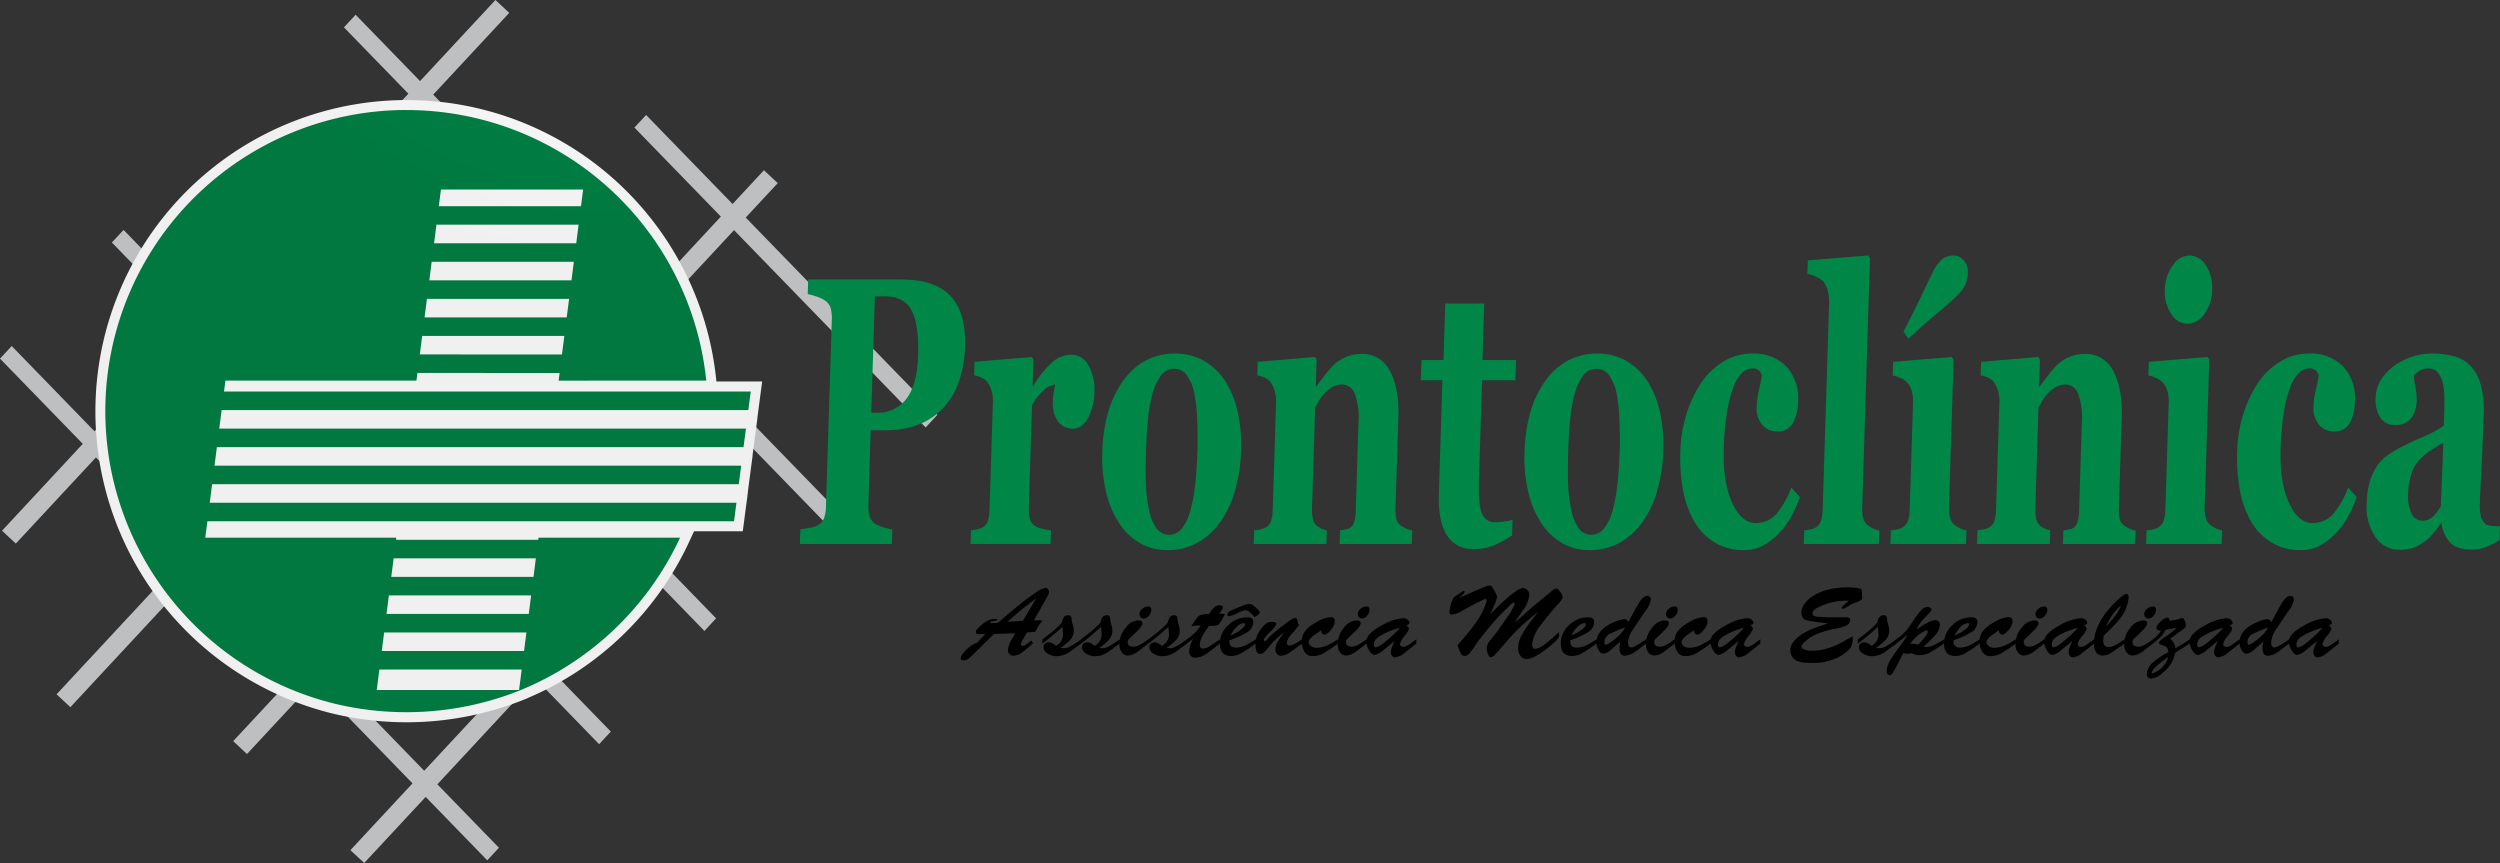
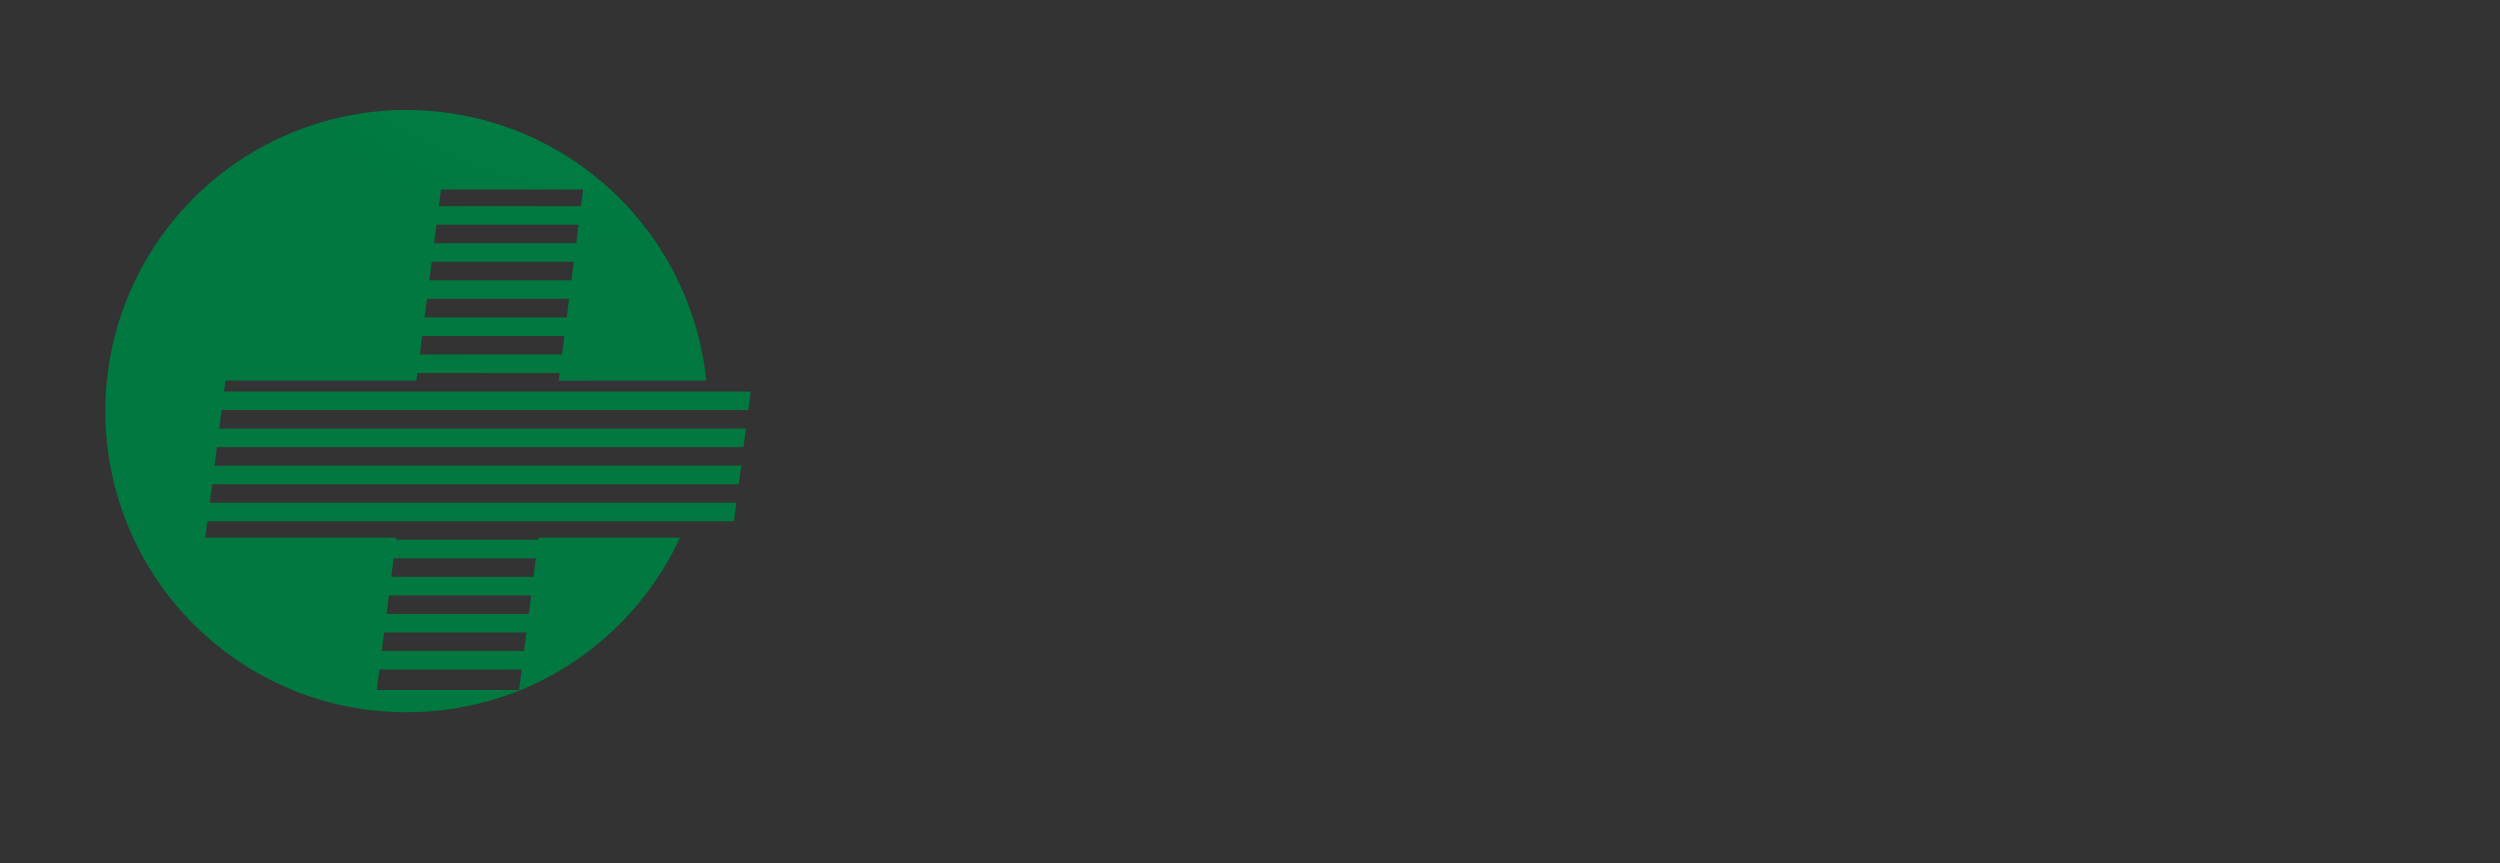
<svg xmlns="http://www.w3.org/2000/svg" width="583.351" height="201.368" viewBox="0 0 583.351 201.368">
  <rect x="0" y="0" width="583.351" height="201.368" fill="#333333" stroke="none" />
  <defs>
    <radialGradient id="a" cx="0.847" cy="0.144" r="0.743" gradientTransform="matrix(0.933, 0, 0, -1, -0.01, -0.329)" gradientUnits="objectBoundingBox">
      <stop offset="0" stop-color="#fefefe" />
      <stop offset="1" stop-color="#f0f0f0" />
    </radialGradient>
    <radialGradient id="b" cx="0.844" cy="0.137" r="0.736" gradientTransform="matrix(0.933, 0, 0, -1, -0.011, -0.373)" gradientUnits="objectBoundingBox">
      <stop offset="0" stop-color="#008c4b" />
      <stop offset="1" stop-color="#007840" />
    </radialGradient>
    <linearGradient id="c" x1="-0.473" y1="-0.882" x2="-0.47" y2="-0.882" gradientUnits="objectBoundingBox">
      <stop offset="0" stop-color="#006e3b" />
      <stop offset="1" stop-color="#008748" />
    </linearGradient>
  </defs>
-   <path d="M85.988,202.368l14.336-15.419,14.37,14.8,2.731-2.938-14.37-14.8,22.906-24.639L140.8,174.649l2.731-2.938-14.836-15.276,21.834-23.484,14.836,15.276,2.731-2.938-14.835-15.276,11.557-12.432-3.221-3-11.405,12.268L127.2,103.186l23.035-24.778,44.711,46.037,2.731-2.938L152.968,75.47,172.276,54.7l44.712,46.037,2.731-2.938L175.008,51.763l7.471-8.036-3.222-3L171.939,48.6l-20.173-20.77-2.731,2.938,20.173,20.77L149.9,72.31l-23.18-23.867,5.835-6.276-3.222-3-5.682,6.112-21.564-22.2L119.827,4l-3.222-3L99.016,19.92,83.985,4.443,81.254,7.381,96.285,22.857,73.249,47.634l-7.092-7.3L63.426,43.27l7.092,7.3L48.684,74.057l-18.85-19.41L27.1,57.585l18.85,19.41L23.047,101.632,3.731,81.744,1,84.681l19.316,19.888L1.473,124.837l3.222,3,18.69-20.1,21.564,22.2L14.2,163.008l3.222,3,30.6-32.911L71.2,156.96,55.412,173.94l3.222,3,15.633-16.815,22.987,23.668L82.766,199.373l3.222,3ZM51.753,77.217l21.565,22.2L95.152,75.935l-21.565-22.2L51.753,77.217Zm24.634,25.364,23.18,23.867L121.4,102.963,98.221,79.1Zm26.248,27.027,22.988,23.668,21.834-23.484L124.47,106.123Zm20.256,26.605L99.9,132.545,77,157.184l22.987,23.668ZM96.835,129.385,73.656,105.518,50.749,130.157l23.18,23.866ZM70.587,102.358l-21.565-22.2L26.116,104.792,47.68,127Zm76.58-27.11-23.035,24.778-23.18-23.867,23.035-24.778,23.18,23.867ZM120.918,48.221,97.883,73l-21.564-22.2L99.354,26.017l21.564,22.2Z" transform="translate(-1 -1)" fill="#bebfc1" fill-rule="evenodd" />
-   <path d="M167.025,88.822H177.7l-1.133,8.65h.021l-1.138,8.651h.024l-1.137,8.65h.024l-1.182,9H161.808l-1.146,2.476a72.9,72.9,0,0,1-37.621,36.416l0,.019-1.2.484a73.871,73.871,0,0,1-43.722,3.289A72.617,72.617,0,1,1,166.98,88.371l.045.45Z" transform="translate(0.14 0.196)" fill-rule="evenodd" fill="url(#a)" />
  <path d="M94.611,25.363a70.294,70.294,0,0,1,69.925,63.124l-34.445.017.23-1.792H97.141l-.228,1.775H52.34l-.327,2.551H174.92l-.567,4.325H51.457L50.9,99.688h122.9l-.568,4.326H50.349l-.555,4.325h122.9l-.568,4.326H49.239l-.555,4.326h122.9l-.568,4.326H48.129l-.49,3.822,44.571,0-.064.5h33.189l.064-.5,33.024,0a70.541,70.541,0,0,1-37.579,35.729v0a71.561,71.561,0,0,1-42.31,3.183,70.28,70.28,0,0,1,16.078-138.7Zm26.25,135.33.609-4.776H88.259l-.613,4.776Zm1.162-9.1.551-4.326h-33.2l-.555,4.326h33.209Zm1.1-8.651.552-4.326H90.48l-.555,4.326Zm1.1-8.65.551-4.326H91.59l-.555,4.326Zm6.645-51.9.555-4.325H98.251L97.7,82.386Zm1.11-8.65.555-4.326H99.361l-.555,4.326h33.179Zm1.11-8.651.554-4.325H100.471l-.554,4.325Zm1.11-8.65.554-4.326H101.582l-.555,4.326Zm1.11-8.65.5-3.889-33.177,0-.5,3.892h33.178Z" transform="translate(0.26 0.316)" fill-rule="evenodd" fill="url(#b)" />
-   <path d="M234.272,132.028a1.759,1.759,0,0,1-.081.59,9.223,9.223,0,0,1-.5.96l-2.944,5.2,1.3-.042h.07a2.778,2.778,0,0,1,.648.112,11.085,11.085,0,0,0-.856,1.111c-.2.313-.493.814-.88,1.508l-1.852.093q-.688,1.111-1.083,1.829a2.839,2.839,0,0,0-.394.926.355.355,0,0,0,.151.266.481.481,0,0,0,.313.129,1.445,1.445,0,0,0,.66-.268,16.11,16.11,0,0,0,1.33-.983l.416.6a29.051,29.051,0,0,1-2.534,2.165,3.589,3.589,0,0,1-2.142.776,1.139,1.139,0,0,1-.833-.348,1.163,1.163,0,0,1-.347-.857,4.378,4.378,0,0,1,.648-2.175q.647-1.135,1.087-1.852l-5,.162-4.931,4.861a8.344,8.344,0,0,1-1.227,1.041,1.7,1.7,0,0,1-.9.255q-.718,0-.718-.487a2.327,2.327,0,0,1,.67-1.269,8.631,8.631,0,0,1,1.3-1.3,7.659,7.659,0,0,1,.973-.671q.346-.185,1.018-.463l1.775-1.975-1.247.046a2.1,2.1,0,0,1-.683-.093.388.388,0,0,1-.266-.413.915.915,0,0,1,.22-.544,9.493,9.493,0,0,1,1.017-1.007A7.72,7.72,0,0,1,220,138.811a3.987,3.987,0,0,1,1.863-.393q.37,0,.37.161c0,.154-.277.262-.833.324s-.834.155-.834.278c0,.155.116.232.347.232l1.436-.07q2.454-2.106,3.542-3.021t2.535-2.049q1.447-1.134,2.951-2.117a5.038,5.038,0,0,1,2.084-.984.743.743,0,0,1,.567.267.854.854,0,0,1,.243.59Zm-2.94,1.574q-2.014,1.483-3.392,2.6c-.918.749-2.033,1.713-3.345,2.9l3.589-.255Zm10.439,9.561-.046.695.024.324-2.594,1.9a5.6,5.6,0,0,1-3.032,1.041,3.869,3.869,0,0,1-2.175-.625,1.779,1.779,0,0,1-.949-1.482,1.06,1.06,0,0,1,.347-.81,1.24,1.24,0,0,1,.88-.325,1.712,1.712,0,0,1,.8.2,5.311,5.311,0,0,1,.892.613,2.942,2.942,0,0,0,1.643-2.616,7.2,7.2,0,0,0-.046-.833q-.046-.394-.116-.95-1.341,1.227-2.373,2.084t-2.3,1.806v-.474a3.823,3.823,0,0,1,.046-.544q1.575-1.181,2.512-1.968a26.008,26.008,0,0,0,2-1.9,3.3,3.3,0,0,1,.555-1.365,1.188,1.188,0,0,1,.949-.371.73.73,0,0,1,.567.174,1.224,1.224,0,0,1,.2.659,5.006,5.006,0,0,0,.254,1.3,5.045,5.045,0,0,1,.255,1.32,3.238,3.238,0,0,1-1.007,2.489,21.216,21.216,0,0,1-2.072,1.7l.625.046a3.309,3.309,0,0,0,1.47-.312,27.431,27.431,0,0,0,2.7-1.771Zm9,0-.046.695.024.324-2.593,1.9a5.6,5.6,0,0,1-3.032,1.041,3.87,3.87,0,0,1-2.177-.625,1.779,1.779,0,0,1-.949-1.482,1.06,1.06,0,0,1,.347-.81,1.24,1.24,0,0,1,.88-.325,1.712,1.712,0,0,1,.8.2,5.309,5.309,0,0,1,.892.613,2.94,2.94,0,0,0,1.643-2.616,6.977,6.977,0,0,0-.046-.833q-.046-.394-.116-.95-1.341,1.227-2.373,2.084t-2.3,1.806v-.474a3.988,3.988,0,0,1,.046-.544q1.575-1.181,2.512-1.968a26.014,26.014,0,0,0,2-1.9,3.3,3.3,0,0,1,.555-1.365,1.191,1.191,0,0,1,.949-.371.73.73,0,0,1,.567.174,1.214,1.214,0,0,1,.2.659,5.017,5.017,0,0,0,.255,1.3,5.034,5.034,0,0,1,.254,1.32,3.238,3.238,0,0,1-1.007,2.489,20.972,20.972,0,0,1-2.072,1.7l.625.046a3.308,3.308,0,0,0,1.47-.312,27.424,27.424,0,0,0,2.7-1.771Zm7.384-6.875a2.134,2.134,0,0,1-.555,1.365,1.584,1.584,0,0,1-1.227.671.923.923,0,0,1-.695-.289,1.045,1.045,0,0,1-.278-.753,1.566,1.566,0,0,1,.661-1.215,2.089,2.089,0,0,1,1.331-.544.675.675,0,0,1,.763.764Zm-.695,6.875-.023,1.018q-1.111.857-2.2,1.69a4.823,4.823,0,0,1-2.453,1.088,1.8,1.8,0,0,1-1.505-.718,3.316,3.316,0,0,1-.555-2.06,5.894,5.894,0,0,1,1.389-3.623,3.916,3.916,0,0,1,3.079-1.794,1.389,1.389,0,0,1,.579.138.514.514,0,0,1,.3.51q0,.694-1.285,1.932t-1.979,1.887a1.435,1.435,0,0,0-.162.579q0,1.089,1.343,1.089a3.093,3.093,0,0,0,1.354-.359,15.983,15.983,0,0,0,2.118-1.377Zm9.029,0-.047.695.024.324q-1.3.949-2.593,1.9a5.594,5.594,0,0,1-3.032,1.041,3.873,3.873,0,0,1-2.177-.625,1.779,1.779,0,0,1-.949-1.482,1.063,1.063,0,0,1,.347-.81,1.24,1.24,0,0,1,.88-.325,1.712,1.712,0,0,1,.8.2,5.311,5.311,0,0,1,.892.613,2.94,2.94,0,0,0,1.643-2.616,7.455,7.455,0,0,0-.045-.833c-.032-.262-.07-.579-.117-.95q-1.341,1.227-2.373,2.084t-2.3,1.806v-.474a3.984,3.984,0,0,1,.046-.544q1.575-1.181,2.512-1.968a26.014,26.014,0,0,0,2-1.9,3.3,3.3,0,0,1,.555-1.365,1.189,1.189,0,0,1,.949-.371.73.73,0,0,1,.567.174,1.224,1.224,0,0,1,.2.659,5.017,5.017,0,0,0,.255,1.3,5.033,5.033,0,0,1,.254,1.32,3.238,3.238,0,0,1-1.007,2.489,20.961,20.961,0,0,1-2.072,1.7l.625.046a3.305,3.305,0,0,0,1.47-.312A27.521,27.521,0,0,0,266.494,143.163Zm8.889-5.88-.486.864a8.7,8.7,0,0,1-.95,1.494q-.37.422-2.315.421a15.271,15.271,0,0,0-1.586,2.454,4.395,4.395,0,0,0-.567,1.806q0,1.018.718,1.018a2.838,2.838,0,0,0,1.436-.474q.787-.474,2.593-1.7c-.016.17-.027.315-.035.44s-.012.223-.012.3v.254q-.972.764-2.662,2.037a5.314,5.314,0,0,1-3.1,1.272,1.31,1.31,0,0,1-1.03-.428,1.626,1.626,0,0,1-.382-1.123,6.785,6.785,0,0,1,.972-2.94c-.247.216-.432.371-.556.463s-.448.332-.973.718v-.474a3.109,3.109,0,0,1,.047-.521,23.446,23.446,0,0,0,1.932-1.586,13.008,13.008,0,0,0,1.262-1.608l-.671-.023a5,5,0,0,0-.845.07l-.682.115a22,22,0,0,1,1.539-2.233q.522-.613,2.6-.613a8.3,8.3,0,0,1,1.331-1.678,1.822,1.822,0,0,1,1.169-.358q.764,0,.764.463a1.369,1.369,0,0,1-.313.647q-.313.441-.59.811a6.306,6.306,0,0,1,.822.039c.193.027.382.05.567.077Zm7.153,5.88-.045.995a28.272,28.272,0,0,1-3.541,2.373,4.747,4.747,0,0,1-2.13.544q-2.639,0-2.639-2.916a5.69,5.69,0,0,1,1.945-4.294,6.271,6.271,0,0,1,4.4-1.817q1.436,0,1.434,1.065a2.9,2.9,0,0,1-1.647,2.535,20.173,20.173,0,0,1-3.908,1.748v.51a1.079,1.079,0,0,0,.394.879,1.625,1.625,0,0,0,1.065.324,5.185,5.185,0,0,0,2.222-.509,18.4,18.4,0,0,0,2.454-1.434Zm-2.5-3.5a.246.246,0,0,0-.278-.278,2.639,2.639,0,0,0-1.655.867,5.8,5.8,0,0,0-1.424,2.026,10.328,10.328,0,0,0,2.35-1.33Q280.035,140.176,280.036,139.668Zm3.147-3.283a.923.923,0,0,1,.278.531q0,.278-.382.545t-.822.567a5.391,5.391,0,0,0-1.007-1.065,1.962,1.962,0,0,0-1.17-.583,6.908,6.908,0,0,0-1.874.705,6.633,6.633,0,0,1-1.921.706c-.232,0-.347-.108-.347-.324a1.233,1.233,0,0,1,.126-.474q.126-.289,1.749-.984T280,135.13a3.252,3.252,0,0,1,.984-.186,1.486,1.486,0,0,1,.787.174A14.216,14.216,0,0,1,283.183,136.384Zm10.163,6.778-.046.69.023.32q-2.106,1.591-3.056,2.21a3.486,3.486,0,0,1-1.921.622,1.1,1.1,0,0,1-.869-.429,1.53,1.53,0,0,1-.358-1.022,3.925,3.925,0,0,1,.753-2.133c.5-.76.914-1.381,1.238-1.856q-1.064.833-1.91,1.633a16.7,16.7,0,0,0-1.6,1.747,9.464,9.464,0,0,1-1.168,1.3,1.243,1.243,0,0,1-.764.348.942.942,0,0,1-.914-.521,4.583,4.583,0,0,1-.267-1.887v-.324a5.48,5.48,0,0,1,1.227-3.022q1.227-1.723,2.315-1.724a3.7,3.7,0,0,1,1.018.093.364.364,0,0,1,.278.371q0,.485-1.447,1.887t-1.446,1.863c0,.184.077.277.231.277a.371.371,0,0,0,.255-.081q.093-.081.612-.718a25.877,25.877,0,0,1,3.057-2.627q2.536-1.992,3.228-1.991.278,0,.394.44t.242.857a3.05,3.05,0,0,1,.128.486q-.949,1.134-1.875,2.245a3.214,3.214,0,0,0-.925,1.806q0,.6.671.6a2.651,2.651,0,0,0,1.134-.336,13.42,13.42,0,0,0,1.759-1.121Zm8.333,0-.023,1.018a33.829,33.829,0,0,1-3.206,2.2,5.228,5.228,0,0,1-2.673.718,2.06,2.06,0,0,1-1.84-.983,4.058,4.058,0,0,1-.637-2.257,7.532,7.532,0,0,1,.058-.984,5.093,5.093,0,0,1,.452-1.285,7.032,7.032,0,0,1,2.592-2.222A7.418,7.418,0,0,1,300.036,138q.949,0,.949,1.041a3.428,3.428,0,0,1-.879,1.887q-.881,1.146-1.505,1.146-.694,0-.833-.995l-1.713,1.2q-1.157.9-1.158,1.6a1.109,1.109,0,0,0,.522.88,1.922,1.922,0,0,0,1.192.393,6.233,6.233,0,0,0,2.5-.52,15.107,15.107,0,0,0,2.57-1.47Zm7.408-6.875a2.134,2.134,0,0,1-.555,1.365,1.584,1.584,0,0,1-1.227.671.924.924,0,0,1-.695-.289,1.045,1.045,0,0,1-.278-.753,1.566,1.566,0,0,1,.661-1.215,2.087,2.087,0,0,1,1.331-.544.675.675,0,0,1,.763.764Zm-.695,6.875-.023,1.018q-1.112.857-2.2,1.69a4.828,4.828,0,0,1-2.455,1.088,1.8,1.8,0,0,1-1.5-.718,3.309,3.309,0,0,1-.555-2.06,5.888,5.888,0,0,1,1.389-3.623,3.916,3.916,0,0,1,3.079-1.794,1.393,1.393,0,0,1,.579.138.514.514,0,0,1,.3.51q0,.694-1.285,1.932t-1.979,1.887a1.435,1.435,0,0,0-.162.579q0,1.089,1.343,1.089a3.093,3.093,0,0,0,1.354-.359,15.979,15.979,0,0,0,2.117-1.377Zm11.644,0-.046.7.023.3q-1.2.977-2.662,2.107a4.345,4.345,0,0,1-2.315,1.129.854.854,0,0,1-.683-.362,1.213,1.213,0,0,1-.289-.78,3.32,3.32,0,0,1,.184-1.057c.124-.366.356-.915.7-1.643q-1.135.949-2.582,2.107a4.432,4.432,0,0,1-2.025,1.156q-.694,0-1.262-.925a5,5,0,0,1-.706-1.736v-.474a3.1,3.1,0,0,1,.046-.521q.487-1.622,3.589-3.264a11.52,11.52,0,0,1,4.976-1.643,1.466,1.466,0,0,1,1.343.81l.093.255c0,.17-.109.308-.325.417-.262.092-.424.154-.486.184a.923.923,0,0,1,.648.88,5,5,0,0,1-1.03,1.62,4.067,4.067,0,0,0-1.031,1.852.619.619,0,0,0,.209.486.8.8,0,0,0,.555.184,1.747,1.747,0,0,0,.88-.254q.439-.255,2.2-1.527Zm-3.82-2.686a25.2,25.2,0,0,0-2.547.845,12.463,12.463,0,0,0-2.083,1.053,3.932,3.932,0,0,0-1.2,1.018,2.168,2.168,0,0,0-.255,1.134q0,.509.37.509.789,0,2.778-1.724A28.9,28.9,0,0,0,316.216,140.477Zm37.94-7.153q0,.463-1.192,1.771t-2.674,3.148q-1.481,1.839-2.025,2.7a8.733,8.733,0,0,0-.892,1.875,5.422,5.422,0,0,0-.348,1.643,1.188,1.188,0,0,0,.185.672.563.563,0,0,0,.487.277,4.369,4.369,0,0,0,2.141-.983,29.08,29.08,0,0,0,3.391-2.929q.07.348.081.452c.007.07.012.189.012.358q0,.879-3.032,3.183t-4.513,2.3a1.757,1.757,0,0,1-1.447-.729,2.942,2.942,0,0,1-.567-1.864,6.205,6.205,0,0,1,.741-2.789,18.83,18.83,0,0,1,1.84-2.916q1.1-1.447,2.094-2.72-2.732,2.175-4.143,3.5a48.778,48.778,0,0,0-3.379,3.589q-1.968,2.269-2.559,2.882t-.89.613q-.417,0-.719-.671a3.89,3.89,0,0,1-.3-1.6,2.8,2.8,0,0,1,.763-1.62l1.783-2.245,2.8-4.005,1-1.806a1.768,1.768,0,0,0,.161-.463.266.266,0,0,0-.3-.3.478.478,0,0,0-.2.07,3.562,3.562,0,0,0-.5.417l-2.013,1.967q-.879.833-2.777,3.1t-3.148,3.982q-.718,1.157-1.378,2.026a1.814,1.814,0,0,1-1.4.867.977.977,0,0,1-.81-.544,9.53,9.53,0,0,1-.81-1.978q1.157-1.344,2.4-2.813a32.748,32.748,0,0,0,2.188-2.893,16.345,16.345,0,0,0,1.458-2.628q.511-1.2.625-1.55a1.869,1.869,0,0,0,.116-.486c0-.278-.109-.417-.324-.417l-.325.116-1.945.925q-1.69.95-3.217,1.782a5.53,5.53,0,0,1-2.292.834q-.579,0-.579-.648l.07-.532q.44-2.43,1.157-3.009c.618-.416,1.073-.726,1.366-.925a4.345,4.345,0,0,1,.532-.336c.061-.023.123-.051.185-.081.17,0,.254.078.254.232q0,.115-.3.44l-.9.9,2.384-1.042,3.1-1.334c.216-.093.46-.193.729-.294a1.983,1.983,0,0,1,.683-.154.873.873,0,0,1,.521.128.968.968,0,0,1,.29.358c.076.158.27.494.579,1.012a2.686,2.686,0,0,1,.463,1.149,5.668,5.668,0,0,1-.557,1.7c-.37.853-.709,1.616-1.018,2.3q1.135-1.135,2.258-2.21t2.013-1.817a23.063,23.063,0,0,1,1.853-1.389,3.083,3.083,0,0,1,1.4-.648,1.567,1.567,0,0,1,1.112.463,1.458,1.458,0,0,1,.486,1.089,7.42,7.42,0,0,1-1.55,3.7q-1.553,2.315-1.923,2.87l1.088-.95,3.38-3.009,4.282-3.518a1.881,1.881,0,0,1,1.018-.532q.417,0,.95.833a2.835,2.835,0,0,1,.532,1.158Zm7.917,9.838-.046.995a28.19,28.19,0,0,1-3.541,2.373,4.743,4.743,0,0,1-2.129.544q-2.64,0-2.64-2.916a5.694,5.694,0,0,1,1.945-4.294,6.271,6.271,0,0,1,4.4-1.817q1.436,0,1.435,1.065a2.9,2.9,0,0,1-1.646,2.535,20.2,20.2,0,0,1-3.908,1.748v.51a1.081,1.081,0,0,0,.393.879,1.625,1.625,0,0,0,1.065.324,5.193,5.193,0,0,0,2.223-.509,18.4,18.4,0,0,0,2.454-1.434Zm-2.5-3.5a.246.246,0,0,0-.278-.278,2.641,2.641,0,0,0-1.655.867,5.781,5.781,0,0,0-1.423,2.026,10.3,10.3,0,0,0,2.349-1.33Q359.573,140.176,359.573,139.668Zm15.163-5.718a6.293,6.293,0,0,1-1.332,2.7q-1.33,1.934-2.661,3.959a6.542,6.542,0,0,0-1.33,3.205q0,1.274.763,1.273a2.682,2.682,0,0,0,1.088-.4q.741-.4,2.384-1.516c-.015.17-.026.315-.035.44s-.011.223-.011.3v.254q-1.159.9-2.316,1.782a4.981,4.981,0,0,1-2.639,1.066q-1.227,0-1.227-1.737a6.12,6.12,0,0,1,.209-1.62q-.927.855-2.107,1.874a3.365,3.365,0,0,1-1.852,1.019,1.324,1.324,0,0,1-1.04-.718,3.719,3.719,0,0,1-.6-1.666,4.224,4.224,0,0,1,1.227-3.137,8.489,8.489,0,0,1,2.975-1.887,8.8,8.8,0,0,1,2.257-.671.877.877,0,0,1,.451.1,3.243,3.243,0,0,1,.567.544q1.575-3.009,2.523-4.536t1.9-1.528a.75.75,0,0,1,.579.255.924.924,0,0,1,.232.648Zm-6.043,6.481a27.573,27.573,0,0,0-3.623,1.517,2.142,2.142,0,0,0-1.169,2.025c0,.325.124.486.371.486a4.554,4.554,0,0,0,1.284-.752,14.411,14.411,0,0,0,1.853-1.517,6.805,6.805,0,0,0,1.284-1.759Zm12.315-4.143a2.128,2.128,0,0,1-.555,1.365,1.584,1.584,0,0,1-1.227.671.924.924,0,0,1-.695-.289,1.045,1.045,0,0,1-.278-.753,1.566,1.566,0,0,1,.661-1.215,2.089,2.089,0,0,1,1.33-.544.675.675,0,0,1,.764.764Zm-.694,6.875-.024,1.018q-1.111.857-2.2,1.69a4.828,4.828,0,0,1-2.455,1.088,1.8,1.8,0,0,1-1.5-.718,3.309,3.309,0,0,1-.555-2.06,5.893,5.893,0,0,1,1.389-3.623,3.916,3.916,0,0,1,3.079-1.794,1.393,1.393,0,0,1,.579.138.514.514,0,0,1,.3.51q0,.694-1.285,1.932t-1.979,1.887a1.435,1.435,0,0,0-.162.579q0,1.089,1.343,1.089a3.093,3.093,0,0,0,1.354-.359,16.042,16.042,0,0,0,2.119-1.377Zm8.356,0-.024,1.018a33.949,33.949,0,0,1-3.205,2.2,5.234,5.234,0,0,1-2.674.718,2.061,2.061,0,0,1-1.84-.983,4.067,4.067,0,0,1-.637-2.257,7.543,7.543,0,0,1,.058-.984,5.1,5.1,0,0,1,.452-1.285,7.032,7.032,0,0,1,2.592-2.222A7.418,7.418,0,0,1,387.027,138q.949,0,.949,1.041a3.428,3.428,0,0,1-.879,1.887q-.881,1.146-1.505,1.146-.694,0-.833-.995l-1.713,1.2q-1.157.9-1.157,1.6a1.107,1.107,0,0,0,.521.88,1.922,1.922,0,0,0,1.192.393,6.233,6.233,0,0,0,2.5-.52,15.153,15.153,0,0,0,2.571-1.47Zm11.643,0-.046.7.024.3q-1.2.977-2.662,2.107a4.352,4.352,0,0,1-2.315,1.129.854.854,0,0,1-.684-.362,1.213,1.213,0,0,1-.289-.78,3.294,3.294,0,0,1,.185-1.057,17.79,17.79,0,0,1,.695-1.643q-1.135.949-2.581,2.107a4.434,4.434,0,0,1-2.026,1.156q-.694,0-1.262-.925a5,5,0,0,1-.706-1.736v-.474a3.209,3.209,0,0,1,.046-.521q.487-1.622,3.589-3.264a11.519,11.519,0,0,1,4.977-1.643,1.465,1.465,0,0,1,1.342.81l.093.255c0,.17-.107.308-.325.417-.261.092-.424.154-.486.184a.923.923,0,0,1,.648.88,4.975,4.975,0,0,1-1.03,1.62,4.061,4.061,0,0,0-1.03,1.852.618.618,0,0,0,.208.486.8.8,0,0,0,.555.184,1.744,1.744,0,0,0,.88-.254q.44-.255,2.2-1.527Zm-3.82-2.686a25.186,25.186,0,0,0-2.545.845,12.437,12.437,0,0,0-2.084,1.053,3.932,3.932,0,0,0-1.2,1.018,2.168,2.168,0,0,0-.254,1.134c0,.339.122.509.37.509q.787,0,2.777-1.724a28.91,28.91,0,0,0,2.94-2.835" transform="translate(10.487 6.002)" />
-   <path d="M414.119,133.338a.784.784,0,0,1-.312.7,5.876,5.876,0,0,1-1.17.509,8.013,8.013,0,0,0-1.55.734c-.463.286-.787.482-.972.583a1.057,1.057,0,0,1-.486.15c-.187,0-.278-.077-.278-.235,0-.139.123-.312.371-.513l1.249-1.127a19.9,19.9,0,0,0-2.535.128,16.409,16.409,0,0,0-2.141.467,13.886,13.886,0,0,0-2.489.98q-1.285.637-1.285,1.339,0,.862,1.574.861l2.477.115h3.635q1.11,0,1.11.509a1.422,1.422,0,0,1-.636,1.262,8.311,8.311,0,0,1-2.651.822,24.87,24.87,0,0,0-3.681.995,10.236,10.236,0,0,0-2.442,1.169,14.2,14.2,0,0,0-1.365,1.124q-.591.555-.591.925,0,.463.683.718a5.671,5.671,0,0,0,1.91.254,11.366,11.366,0,0,0,3.205-.463,17.134,17.134,0,0,0,2.8-1.065q1.214-.6,3.322-1.829l.022.67a3.811,3.811,0,0,1-.509,2.061,8.808,8.808,0,0,1-2.824,2.142,13.161,13.161,0,0,1-6.5,1.331q-2.778,0-3.74-.8a2.784,2.784,0,0,1-.959-2.261,3.032,3.032,0,0,1,.81-1.959,8.561,8.561,0,0,1,1.9-1.667,14.164,14.164,0,0,1,2.362-1.23q1.273-.522,3.749-1.286-3.772-.438-5.012-.728c-.825-.193-1.238-.85-1.238-1.959a3.231,3.231,0,0,1,.521-1.6,7.1,7.1,0,0,1,1.794-1.863,10.409,10.409,0,0,1,3.518-1.624,17.182,17.182,0,0,1,4.7-.636,15.158,15.158,0,0,1,2.674.173c.593.116.891.286.891.5l.093,1.628Zm8.009,9.8-.046.695.023.324-2.593,1.9a5.594,5.594,0,0,1-3.031,1.041,3.868,3.868,0,0,1-2.177-.625,1.779,1.779,0,0,1-.949-1.482,1.06,1.06,0,0,1,.347-.809,1.24,1.24,0,0,1,.88-.325,1.716,1.716,0,0,1,.8.2,5.185,5.185,0,0,1,.891.612,2.941,2.941,0,0,0,1.644-2.616,7.214,7.214,0,0,0-.046-.833q-.046-.394-.116-.95-1.342,1.227-2.373,2.084t-2.3,1.806v-.474a3.835,3.835,0,0,1,.046-.544q1.575-1.181,2.512-1.968a25.826,25.826,0,0,0,2-1.9,3.293,3.293,0,0,1,.557-1.365,1.189,1.189,0,0,1,.949-.371.73.73,0,0,1,.567.174,1.233,1.233,0,0,1,.2.659,5.019,5.019,0,0,0,.255,1.3,5.031,5.031,0,0,1,.254,1.32,3.238,3.238,0,0,1-1.007,2.488,21.221,21.221,0,0,1-2.072,1.7l.625.046a3.308,3.308,0,0,0,1.47-.312A27.423,27.423,0,0,0,422.128,143.141Zm11.111,0-.046.995q-2.13,1.481-3.253,2.094a5.342,5.342,0,0,1-2.6.615,2.948,2.948,0,0,1-.776-.093,4.717,4.717,0,0,1-.868-.371,3.624,3.624,0,0,1-1.991,0l-1.226,2.384a22.324,22.324,0,0,1-1.25,2.269.941.941,0,0,1-.718.486.578.578,0,0,1-.487-.255,1.166,1.166,0,0,1-.184-.695,4.8,4.8,0,0,1,.764-2.441,37.983,37.983,0,0,1,2.222-3.229,23.331,23.331,0,0,0,1.921-2.848q-.672.579-1.447,1.157t-1.215.927l-.023-.3v-.695a12,12,0,0,0,2.281-1.956q.653-.8,1.758-2.465a16.8,16.8,0,0,1,1.818-2.385,1.954,1.954,0,0,1,1.292-.717,1.664,1.664,0,0,1,.757.15.443.443,0,0,1,.289.383.986.986,0,0,1-.255.579q-.255.324-1.122,1.227a14.651,14.651,0,0,0-1.2,1.366,16.761,16.761,0,0,0-.938,1.55q1.183-.809,2.443-1.5a4.552,4.552,0,0,1,2-.695,1.033,1.033,0,0,1,.763.3,1.063,1.063,0,0,1,.3.786,3.726,3.726,0,0,1-1.077,2.4,32.64,32.64,0,0,1-2.743,2.743l.624.046a4.548,4.548,0,0,0,1.76-.429A16.252,16.252,0,0,0,433.24,143.141Zm-3.82-1.713c0-.247-.092-.371-.277-.371l-.3.116a8.7,8.7,0,0,0-1.933,1.227,13.567,13.567,0,0,0-1.608,1.782,9.483,9.483,0,0,1,.984.046,5,5,0,0,1,.914.184,17.754,17.754,0,0,0,1.608-1.852,2.688,2.688,0,0,0,.613-1.133Zm12.153,1.713-.046.995a28.19,28.19,0,0,1-3.541,2.373,4.743,4.743,0,0,1-2.129.544q-2.64,0-2.639-2.916a5.69,5.69,0,0,1,1.945-4.294,6.271,6.271,0,0,1,4.4-1.817q1.437,0,1.436,1.065a2.9,2.9,0,0,1-1.647,2.535,20.2,20.2,0,0,1-3.908,1.748v.51a1.081,1.081,0,0,0,.393.879,1.626,1.626,0,0,0,1.066.324,5.188,5.188,0,0,0,2.222-.509A18.4,18.4,0,0,0,441.573,143.141Zm-2.5-3.5a.246.246,0,0,0-.278-.278,2.643,2.643,0,0,0-1.655.867,5.794,5.794,0,0,0-1.423,2.026,10.3,10.3,0,0,0,2.349-1.33q1.007-.776,1.007-1.285Zm10.834,3.5-.023,1.018a34.084,34.084,0,0,1-3.206,2.2,5.23,5.23,0,0,1-2.673.718,2.062,2.062,0,0,1-1.841-.983,4.067,4.067,0,0,1-.637-2.257,7.543,7.543,0,0,1,.058-.984,5.181,5.181,0,0,1,.452-1.285,7.04,7.04,0,0,1,2.592-2.222,7.421,7.421,0,0,1,3.635-1.366q.947,0,.949,1.041a3.431,3.431,0,0,1-.88,1.887q-.879,1.146-1.5,1.146-.7,0-.834-.995l-1.713,1.2q-1.157.9-1.157,1.6a1.11,1.11,0,0,0,.521.88,1.922,1.922,0,0,0,1.192.393,6.238,6.238,0,0,0,2.5-.52A15.188,15.188,0,0,0,449.907,143.141Zm7.407-6.875a2.128,2.128,0,0,1-.555,1.365,1.584,1.584,0,0,1-1.227.671.92.92,0,0,1-.694-.289,1.04,1.04,0,0,1-.278-.753,1.567,1.567,0,0,1,.66-1.215,2.089,2.089,0,0,1,1.331-.544A.675.675,0,0,1,457.313,136.266Zm-.694,6.875-.024,1.018q-1.11.857-2.2,1.69a4.825,4.825,0,0,1-2.454,1.088,1.8,1.8,0,0,1-1.5-.718,3.309,3.309,0,0,1-.555-2.06,5.892,5.892,0,0,1,1.388-3.623,3.918,3.918,0,0,1,3.08-1.794,1.4,1.4,0,0,1,.579.138.513.513,0,0,1,.3.51q0,.694-1.285,1.932t-1.979,1.887a1.447,1.447,0,0,0-.161.579q0,1.089,1.342,1.089a3.089,3.089,0,0,0,1.354-.359,15.968,15.968,0,0,0,2.119-1.377Zm11.643,0-.046.7.024.3q-1.2.977-2.662,2.107a4.348,4.348,0,0,1-2.315,1.129.854.854,0,0,1-.684-.362,1.219,1.219,0,0,1-.289-.78,3.292,3.292,0,0,1,.185-1.057,17.8,17.8,0,0,1,.695-1.643q-1.135.949-2.581,2.107a4.433,4.433,0,0,1-2.026,1.156c-.462,0-.883-.308-1.261-.925a5,5,0,0,1-.707-1.736v-.474a3.1,3.1,0,0,1,.047-.521q.485-1.622,3.588-3.264a11.528,11.528,0,0,1,4.977-1.643,1.465,1.465,0,0,1,1.342.809l.093.255c0,.17-.107.308-.324.417-.263.092-.425.154-.486.184a.923.923,0,0,1,.647.88,4.982,4.982,0,0,1-1.029,1.62,4.067,4.067,0,0,0-1.031,1.852.621.621,0,0,0,.208.486.8.8,0,0,0,.555.184,1.741,1.741,0,0,0,.88-.254q.441-.255,2.2-1.527Zm-3.82-2.686a25.113,25.113,0,0,0-2.546.845,12.467,12.467,0,0,0-2.083,1.053,3.926,3.926,0,0,0-1.2,1.018,2.167,2.167,0,0,0-.254,1.134q0,.509.37.509.787,0,2.777-1.724a29.051,29.051,0,0,0,2.941-2.835Zm11.829-7.222a6.227,6.227,0,0,1-.22,1.524,16,16,0,0,1-.545,1.558,8.074,8.074,0,0,1-1.179,1.93,24.131,24.131,0,0,1-1.875,2.114q-1.042,1.053-1.991,1.975l-.116,1.134c0,.983.432,1.478,1.3,1.478a3.393,3.393,0,0,0,1.492-.394,15.145,15.145,0,0,0,2.165-1.411l-.046.695.023.324q-1.828,1.366-2.928,2.071a3.843,3.843,0,0,1-2.048.706,1.863,1.863,0,0,1-1.552-.67,3.369,3.369,0,0,1-.533-2.1,9.531,9.531,0,0,1,.706-3.627,15.177,15.177,0,0,1,1.772-3.2,24.611,24.611,0,0,1,2.777-3.133q1.712-1.662,2.292-1.663a.441.441,0,0,1,.358.2A.8.8,0,0,1,476.272,133.234Zm-1.736,2.014a10.343,10.343,0,0,0-1.956,2.071,26.6,26.6,0,0,0-1.633,2.906,28.861,28.861,0,0,0,2.142-2.455A11.239,11.239,0,0,0,474.536,135.248Zm8.148,1.018a2.134,2.134,0,0,1-.555,1.365,1.584,1.584,0,0,1-1.227.671.923.923,0,0,1-.695-.289,1.045,1.045,0,0,1-.278-.753,1.565,1.565,0,0,1,.661-1.215,2.087,2.087,0,0,1,1.33-.544.676.676,0,0,1,.764.764Zm-.695,6.875-.023,1.018q-1.111.857-2.2,1.69a4.822,4.822,0,0,1-2.454,1.088,1.8,1.8,0,0,1-1.5-.718,3.309,3.309,0,0,1-.555-2.06,5.887,5.887,0,0,1,1.389-3.623,3.916,3.916,0,0,1,3.079-1.794,1.393,1.393,0,0,1,.579.138.514.514,0,0,1,.3.51q0,.694-1.284,1.932t-1.979,1.887a1.435,1.435,0,0,0-.162.579q0,1.089,1.343,1.089a3.1,3.1,0,0,0,1.354-.359,16.051,16.051,0,0,0,2.118-1.377Zm8.565,0-.023,1.022-3.379,2.133c-.17.648-.294,1.088-.371,1.311a10.334,10.334,0,0,1-.544,1.162,8.946,8.946,0,0,1-1.991,2.191,4.484,4.484,0,0,1-2.743,1.37.9.9,0,0,1-.695-.3,1.12,1.12,0,0,1-.278-.79,3.717,3.717,0,0,1,1.547-2.763,18.632,18.632,0,0,1,3.453-2.319,1.467,1.467,0,0,0-1.1-1.536q-1.1-.346-1.1-.625,0-.209.382-.567a11.471,11.471,0,0,1,1.285-.973q.9-.612,1.4-1.007t1.1-.972l-2.593.463a6.822,6.822,0,0,1-.925,1.436,23.681,23.681,0,0,1-2.014,1.782l-.023-.324.046-.695a10.719,10.719,0,0,0,1.1-.983,5.484,5.484,0,0,0,.775-1.054,2.325,2.325,0,0,1-.786-.1c-.184-.069-.278-.239-.278-.516q0-.6.984-1.505a2.771,2.771,0,0,1,1.493-.906q.509,0,.6.787.9-.163,1.469-.278a8.983,8.983,0,0,0,1.215-.347l.3-.07c.154,0,.32.2.5.6a2.908,2.908,0,0,1,.266,1.18q0,.463-.695.925L485.994,143a4.3,4.3,0,0,1,.867,1.03,3.484,3.484,0,0,1,.335,1.215q.835-.462,1.528-.892t1.829-1.214Zm-5.023,4.12a32.948,32.948,0,0,0-2.708,2.119,5.876,5.876,0,0,0-.9.949,3.482,3.482,0,0,0-.278.869,6.4,6.4,0,0,0,2.478-1.517A5.261,5.261,0,0,0,485.53,147.261Zm16.667-4.12-.046.7.023.3q-1.2.977-2.662,2.107a4.345,4.345,0,0,1-2.315,1.129.854.854,0,0,1-.683-.362,1.213,1.213,0,0,1-.289-.78,3.294,3.294,0,0,1,.185-1.057,17.809,17.809,0,0,1,.695-1.643q-1.135.949-2.581,2.107A4.433,4.433,0,0,1,492.5,146.8q-.694,0-1.262-.925a5,5,0,0,1-.706-1.736v-.474a3.214,3.214,0,0,1,.046-.521q.487-1.622,3.588-3.264a11.528,11.528,0,0,1,4.977-1.643,1.466,1.466,0,0,1,1.343.809l.093.255c0,.17-.107.308-.325.417-.263.092-.424.154-.486.184a.923.923,0,0,1,.648.88,5,5,0,0,1-1.03,1.62,4.067,4.067,0,0,0-1.031,1.852.619.619,0,0,0,.209.486.8.8,0,0,0,.555.184,1.744,1.744,0,0,0,.88-.254q.44-.255,2.2-1.527Zm-3.82-2.686a25.179,25.179,0,0,0-2.545.845,12.433,12.433,0,0,0-2.084,1.053,3.931,3.931,0,0,0-1.2,1.018,2.167,2.167,0,0,0-.254,1.134c0,.339.122.509.37.509q.787,0,2.777-1.724a28.91,28.91,0,0,0,2.94-2.835Zm16.483-6.527a6.293,6.293,0,0,1-1.332,2.7q-1.33,1.934-2.661,3.959a6.542,6.542,0,0,0-1.33,3.205q0,1.274.763,1.273a2.682,2.682,0,0,0,1.088-.4q.74-.4,2.384-1.516c-.016.17-.027.315-.035.44s-.011.223-.011.3v.254q-1.157.9-2.315,1.782a4.982,4.982,0,0,1-2.639,1.066q-1.227,0-1.227-1.737a6.12,6.12,0,0,1,.209-1.62q-.927.855-2.107,1.874a3.368,3.368,0,0,1-1.852,1.019,1.325,1.325,0,0,1-1.04-.718,3.721,3.721,0,0,1-.6-1.666A4.224,4.224,0,0,1,503.378,141a8.495,8.495,0,0,1,2.974-1.887,8.809,8.809,0,0,1,2.257-.671.878.878,0,0,1,.452.1,3.234,3.234,0,0,1,.567.544q1.575-3.009,2.523-4.536t1.9-1.528a.75.75,0,0,1,.579.255A.929.929,0,0,1,514.86,133.928Zm-6.043,6.481a27.571,27.571,0,0,0-3.623,1.517,2.142,2.142,0,0,0-1.169,2.025c0,.325.124.486.371.486a4.555,4.555,0,0,0,1.284-.751,14.322,14.322,0,0,0,1.852-1.517,6.786,6.786,0,0,0,1.285-1.759Zm16.551,2.732-.047.7.023.3q-1.2.977-2.662,2.107a4.345,4.345,0,0,1-2.315,1.129.851.851,0,0,1-.683-.362,1.213,1.213,0,0,1-.289-.78,3.322,3.322,0,0,1,.184-1.057c.125-.366.355-.915.7-1.643q-1.137.949-2.582,2.107a4.428,4.428,0,0,1-2.026,1.156q-.693,0-1.261-.925a5,5,0,0,1-.706-1.736v-.474a3.1,3.1,0,0,1,.046-.521q.487-1.622,3.588-3.264a11.527,11.527,0,0,1,4.977-1.643,1.466,1.466,0,0,1,1.343.809l.093.255c0,.17-.109.308-.325.417-.262.092-.424.154-.486.184a.924.924,0,0,1,.648.88,5,5,0,0,1-1.03,1.62,4.068,4.068,0,0,0-1.031,1.852.619.619,0,0,0,.209.486.8.8,0,0,0,.555.184,1.747,1.747,0,0,0,.88-.254q.439-.255,2.2-1.527Zm-3.82-2.686A25.183,25.183,0,0,0,519,141.3a12.458,12.458,0,0,0-2.083,1.053,3.933,3.933,0,0,0-1.2,1.018,2.167,2.167,0,0,0-.255,1.134q0,.509.37.509.789,0,2.778-1.724a29.011,29.011,0,0,0,2.94-2.835" transform="translate(20.409 6.024)" />
-   <path d="M216.606,78.616a26.44,26.44,0,0,1-1.663,8.994,16.786,16.786,0,0,1-3.993,6.114,15.663,15.663,0,0,1-5.837,3.532,22.857,22.857,0,0,1-7.276,1.084h-3.231l-.542,17.334a8.51,8.51,0,0,0,.3,2.716,3.292,3.292,0,0,0,1.371,1.84,9.08,9.08,0,0,0,1.8.742,15.894,15.894,0,0,0,2.109.52l-.106,3.383H178.083l.105-3.4c.538-.074,1.266-.209,2.157-.371a5.291,5.291,0,0,0,1.9-.58,3.416,3.416,0,0,0,1.482-1.692,8.753,8.753,0,0,0,.441-2.79l1.36-43.528a9.254,9.254,0,0,0-.25-2.628,3.251,3.251,0,0,0-1.391-1.855,8.587,8.587,0,0,0-2.057-.935,18.426,18.426,0,0,0-1.917-.534l.105-3.4h21.831q7.662,0,11.335,3.813t3.429,11.635Zm-10.932,2.2c.145-4.645-.347-8.1-1.477-10.344s-3.229-3.383-6.3-3.383h-2.316l-.848,27.159h1.172a8.342,8.342,0,0,0,7.068-3.294c1.66-2.2,2.556-5.566,2.7-10.137Zm41.125,8.86a12.616,12.616,0,0,1-1.487,5.8c-.929,1.677-2.107,2.507-3.537,2.507a4.215,4.215,0,0,1-3.38-1.617,6.808,6.808,0,0,1-1.262-4.735,15.278,15.278,0,0,1,.217-2.375c.1-.564.206-1.1.3-1.587a4.9,4.9,0,0,0-2.768,1.38,12.555,12.555,0,0,0-2.634,3.488l-.747,23.894a8.894,8.894,0,0,0,.226,2.522,3.008,3.008,0,0,0,.991,1.573,5.317,5.317,0,0,0,1.966.8,13.642,13.642,0,0,0,1.99.371l-.1,3.176H217.9l.1-3.176c.46-.06.938-.134,1.418-.238a4.894,4.894,0,0,0,1.224-.414,2.627,2.627,0,0,0,1.275-1.469,8.7,8.7,0,0,0,.414-2.612l.791-25.29a7.708,7.708,0,0,0-.389-2.8,5.83,5.83,0,0,0-1.081-1.974,3.892,3.892,0,0,0-1.241-.875,5.908,5.908,0,0,0-1.671-.475l.1-3.177,13.339-1.127.4.652-.2,6.248h.115a22.551,22.551,0,0,1,4.258-5.462,6.832,6.832,0,0,1,4.568-1.973,4.569,4.569,0,0,1,4.1,2.507A11.6,11.6,0,0,1,246.8,89.673Zm30.5-2.834a22,22,0,0,1,2.929,7.2,35.494,35.494,0,0,1,.8,9.053,38.038,38.038,0,0,1-1.362,9.128,23.866,23.866,0,0,1-3.364,7.332,16.594,16.594,0,0,1-5.417,5.015,14.186,14.186,0,0,1-7.04,1.737,12.79,12.79,0,0,1-6.221-1.528,14.219,14.219,0,0,1-4.918-4.571,22.218,22.218,0,0,1-3.119-7.2,34.557,34.557,0,0,1-.93-9.617,37.117,37.117,0,0,1,1.367-9.291,24.51,24.51,0,0,1,3.449-7.257,15.281,15.281,0,0,1,5.235-4.72,14.1,14.1,0,0,1,6.818-1.677,13.528,13.528,0,0,1,6.827,1.677,14.612,14.612,0,0,1,4.941,4.72Zm-8.079,30.156a37.339,37.339,0,0,0,1.089-5.906c.273-2.316.452-5.017.548-8.089.064-2.033.041-4.349-.059-6.961a38.669,38.669,0,0,0-.645-6.174,11.438,11.438,0,0,0-1.723-4.3A3.5,3.5,0,0,0,265.472,84a3.828,3.828,0,0,0-3.226,1.693,13.272,13.272,0,0,0-1.966,4.392,36.81,36.81,0,0,0-.992,5.8c-.213,2.226-.36,4.527-.435,6.931-.1,3.161-.114,5.773-.045,7.851a34.737,34.737,0,0,0,.748,6.232,10.921,10.921,0,0,0,1.715,4.275,3.555,3.555,0,0,0,2.991,1.558,3.768,3.768,0,0,0,2.923-1.456,11.3,11.3,0,0,0,2.031-4.289Zm51.638,7.881H304.026l.1-3.176q.531-.09,1.293-.222a2.693,2.693,0,0,0,1.157-.43,2.825,2.825,0,0,0,.882-1.4,11.363,11.363,0,0,0,.332-2.7l.637-20.376a16.281,16.281,0,0,0-.839-6.678,3.187,3.187,0,0,0-3.018-2.242,4.484,4.484,0,0,0-2.1.52,8.088,8.088,0,0,0-1.934,1.529,8.655,8.655,0,0,0-1.352,1.78c-.352.609-.636,1.143-.879,1.618l-.731,23.375a10.031,10.031,0,0,0,.2,2.538,2.893,2.893,0,0,0,.876,1.558,4.639,4.639,0,0,0,1.093.7,6.739,6.739,0,0,0,1.3.43l-.1,3.176H283.978l.1-3.176c.46-.06.938-.134,1.417-.238a4.881,4.881,0,0,0,1.224-.414,2.623,2.623,0,0,0,1.275-1.469,8.693,8.693,0,0,0,.415-2.612l.791-25.29a8.086,8.086,0,0,0-.365-2.656,5.985,5.985,0,0,0-1.106-2.123,3.9,3.9,0,0,0-1.241-.875,5.9,5.9,0,0,0-1.672-.475l.1-3.177,13.339-1.127.4.638-.2,6.248h.115c.546-.727,1.2-1.588,1.977-2.6a22.349,22.349,0,0,1,2.154-2.478,9.472,9.472,0,0,1,6.367-2.523,7.119,7.119,0,0,1,6.716,4.022q2.147,4.028,1.944,10.686l-.666,21.326a8.756,8.756,0,0,0,.225,2.568,2.81,2.81,0,0,0,1.1,1.528,9.766,9.766,0,0,0,1.086.609,5.913,5.913,0,0,0,1.483.43l-.1,3.176Zm23.4-2a28.211,28.211,0,0,1-3.9,2.181,11.577,11.577,0,0,1-5,.979,6.909,6.909,0,0,1-6.367-3.294q-2-3.295-1.812-9.425L328,86.675h-5.032l.148-4.72h5.146l.412-13.178h9.091l-.412,13.178h7.832l-.148,4.72h-7.775l-.743,23.79q-.158,5.075.679,7.214a3.151,3.151,0,0,0,3.183,2.122,17.251,17.251,0,0,0,2.1-.178,8.617,8.617,0,0,0,1.879-.386Zm31.561-36.035a22,22,0,0,1,2.929,7.2,35.493,35.493,0,0,1,.8,9.053,38.094,38.094,0,0,1-1.362,9.128,23.868,23.868,0,0,1-3.364,7.332,16.605,16.605,0,0,1-5.417,5.015,14.185,14.185,0,0,1-7.04,1.737,12.8,12.8,0,0,1-6.222-1.528,14.226,14.226,0,0,1-4.917-4.571,22.217,22.217,0,0,1-3.12-7.2,34.6,34.6,0,0,1-.929-9.617,37.064,37.064,0,0,1,1.367-9.291,24.508,24.508,0,0,1,3.449-7.257,15.28,15.28,0,0,1,5.235-4.72,14.1,14.1,0,0,1,6.818-1.677,13.528,13.528,0,0,1,6.827,1.677,14.612,14.612,0,0,1,4.941,4.72Zm-8.08,30.156a37.332,37.332,0,0,0,1.09-5.906c.273-2.316.452-5.017.548-8.089.063-2.033.04-4.349-.059-6.961a38.665,38.665,0,0,0-.645-6.174,11.437,11.437,0,0,0-1.723-4.3A3.5,3.5,0,0,0,363.992,84a3.826,3.826,0,0,0-3.226,1.693,13.271,13.271,0,0,0-1.966,4.392,36.929,36.929,0,0,0-.993,5.8c-.212,2.226-.359,4.527-.434,6.931-.1,3.161-.114,5.773-.045,7.851a34.649,34.649,0,0,0,.748,6.232,10.922,10.922,0,0,0,1.715,4.275,3.553,3.553,0,0,0,2.99,1.558,3.77,3.77,0,0,0,2.924-1.456A11.3,11.3,0,0,0,367.735,116.995Zm30.612,9.306a12.882,12.882,0,0,1-6.787-1.767,13.742,13.742,0,0,1-4.728-4.808,22.82,22.82,0,0,1-2.649-7.316,41.762,41.762,0,0,1-.657-9.187,31.956,31.956,0,0,1,1.422-8.623,27.915,27.915,0,0,1,3.361-7.2,16.883,16.883,0,0,1,5.217-5.06,12.586,12.586,0,0,1,6.73-1.9,10.525,10.525,0,0,1,8,3.028,10.793,10.793,0,0,1,2.728,8.162,10.672,10.672,0,0,1-1.216,5.06,3.956,3.956,0,0,1-3.709,1.915,4.316,4.316,0,0,1-3.438-1.574,5.7,5.7,0,0,1-1.283-4.1,20.628,20.628,0,0,1,.581-4.23,27.748,27.748,0,0,0,.632-3.176,2.835,2.835,0,0,0-.744-1.2,2.139,2.139,0,0,0-1.463-.415,3.484,3.484,0,0,0-2.317.92,8.632,8.632,0,0,0-2.015,3.221,26.421,26.421,0,0,0-1.564,5.847,64.763,64.763,0,0,0-.79,8.8q-.243,7.769,1.934,12.526,2.18,4.741,5.407,4.749a6.31,6.31,0,0,0,4.984-2.152,20.851,20.851,0,0,0,3.431-6.129l2.016,2.256a30.307,30.307,0,0,1-2.209,4.853,18.315,18.315,0,0,1-2.99,3.888,14.4,14.4,0,0,1-3.657,2.687,9.363,9.363,0,0,1-4.231.92Zm31.509-1.425H412.331l.1-3.176c.479-.06.958-.134,1.408-.222a3.6,3.6,0,0,0,1.233-.43,2.72,2.72,0,0,0,1.256-1.5,8.435,8.435,0,0,0,.406-2.582l1.505-48.189a10.482,10.482,0,0,0-.332-3.072,5.171,5.171,0,0,0-1.1-2.151,5.809,5.809,0,0,0-1.653-1.084,6.473,6.473,0,0,0-1.983-.609l.1-3.175,14.1-1.129.4.7L425.955,116.4a7.729,7.729,0,0,0,.281,2.6,3.058,3.058,0,0,0,1.123,1.573,10.245,10.245,0,0,0,1.151.7,5.27,5.27,0,0,0,1.444.43l-.1,3.176Zm20.326,0H432.552l.1-3.176c.478-.06.957-.134,1.426-.208a3.584,3.584,0,0,0,1.214-.445,2.939,2.939,0,0,0,1.306-1.5,7.794,7.794,0,0,0,.442-2.582l.79-25.29a7.182,7.182,0,0,0-.365-2.671,5.174,5.174,0,0,0-1.056-1.855,4.85,4.85,0,0,0-1.493-.995,6.5,6.5,0,0,0-1.839-.608l.1-3.177,13.71-1.127.4.652L446.205,116.4a7.071,7.071,0,0,0,.338,2.582,3.076,3.076,0,0,0,1.151,1.588,7.213,7.213,0,0,0,1.208.7,5.648,5.648,0,0,0,1.378.43Zm.431-63.49a7.523,7.523,0,0,1-.669,3.146,9.907,9.907,0,0,1-1.907,2.448c-.934.921-2.415,2.241-4.439,3.934s-4.318,3.71-6.88,6.054l-1.12-1.647c1.746-3.383,3.087-6.085,4.046-8.1s1.775-3.725,2.477-5.15a11.139,11.139,0,0,1,2.4-3.576,4.1,4.1,0,0,1,2.726-.935,3.125,3.125,0,0,1,2.376,1.129,3.668,3.668,0,0,1,.993,2.7Zm39.028,63.49H472.813l.1-3.176q.531-.09,1.293-.222a2.693,2.693,0,0,0,1.156-.43,2.811,2.811,0,0,0,.882-1.4,11.35,11.35,0,0,0,.333-2.7l.637-20.376a16.277,16.277,0,0,0-.84-6.678,3.186,3.186,0,0,0-3.018-2.242,4.487,4.487,0,0,0-2.1.52,8.108,8.108,0,0,0-1.934,1.529,8.693,8.693,0,0,0-1.352,1.78c-.352.609-.636,1.143-.879,1.618l-.73,23.375a9.99,9.99,0,0,0,.2,2.538,2.892,2.892,0,0,0,.876,1.558,4.623,4.623,0,0,0,1.094.7,6.732,6.732,0,0,0,1.3.43l-.1,3.176H452.763l.1-3.176c.46-.06.939-.134,1.418-.238a4.871,4.871,0,0,0,1.223-.414,2.629,2.629,0,0,0,1.276-1.469,8.7,8.7,0,0,0,.414-2.612l.79-25.29a8.113,8.113,0,0,0-.365-2.656,5.985,5.985,0,0,0-1.106-2.123,3.892,3.892,0,0,0-1.241-.875,5.907,5.907,0,0,0-1.671-.475l.1-3.177,13.338-1.127.4.638-.194,6.248h.114c.547-.727,1.2-1.588,1.977-2.6a22.565,22.565,0,0,1,2.154-2.478,9.477,9.477,0,0,1,6.368-2.523,7.118,7.118,0,0,1,6.715,4.022q2.147,4.028,1.945,10.686l-.667,21.326a8.793,8.793,0,0,0,.224,2.568,2.815,2.815,0,0,0,1.1,1.528,9.882,9.882,0,0,0,1.087.609,5.918,5.918,0,0,0,1.482.43l-.1,3.176Zm20.2,0H492.213l.1-3.176c.479-.06.957-.134,1.427-.208a3.593,3.593,0,0,0,1.214-.445,2.935,2.935,0,0,0,1.3-1.5,7.787,7.787,0,0,0,.444-2.582l.791-25.29a7.249,7.249,0,0,0-.365-2.671,5.191,5.191,0,0,0-1.057-1.855,4.843,4.843,0,0,0-1.495-.995,6.481,6.481,0,0,0-1.838-.608l.1-3.177,13.71-1.127.4.652L505.865,116.4a7.044,7.044,0,0,0,.339,2.582,3.058,3.058,0,0,0,1.151,1.588,7.164,7.164,0,0,0,1.207.7,5.663,5.663,0,0,0,1.378.43l-.1,3.176Zm-2.214-59.335a9.7,9.7,0,0,1-1.815,5.625A4.838,4.838,0,0,1,501.88,73.5a4.511,4.511,0,0,1-3.825-2.329,9.228,9.228,0,0,1-1.463-5.625,9.813,9.813,0,0,1,1.815-5.639,4.88,4.88,0,0,1,3.97-2.345,4.5,4.5,0,0,1,3.8,2.345,9.466,9.466,0,0,1,1.444,5.639Zm20.647,60.76a12.888,12.888,0,0,1-6.788-1.767,13.739,13.739,0,0,1-4.727-4.808,22.8,22.8,0,0,1-2.65-7.316,41.766,41.766,0,0,1-.656-9.187,31.915,31.915,0,0,1,1.422-8.623,27.946,27.946,0,0,1,3.36-7.2,16.9,16.9,0,0,1,5.218-5.06,12.582,12.582,0,0,1,6.729-1.9,10.527,10.527,0,0,1,8.005,3.028,10.792,10.792,0,0,1,2.727,8.162,10.66,10.66,0,0,1-1.215,5.06,3.956,3.956,0,0,1-3.709,1.915,4.318,4.318,0,0,1-3.438-1.574,5.694,5.694,0,0,1-1.283-4.1,20.63,20.63,0,0,1,.58-4.23,27.571,27.571,0,0,0,.633-3.176,2.835,2.835,0,0,0-.744-1.2,2.14,2.14,0,0,0-1.464-.415,3.482,3.482,0,0,0-2.316.92,8.646,8.646,0,0,0-2.016,3.221,26.543,26.543,0,0,0-1.564,5.847,64.948,64.948,0,0,0-.789,8.8q-.242,7.769,1.933,12.526,2.182,4.741,5.408,4.749a6.307,6.307,0,0,0,4.983-2.152,20.828,20.828,0,0,0,3.432-6.129l2.016,2.256a30.229,30.229,0,0,1-2.21,4.853,18.276,18.276,0,0,1-2.989,3.888,14.4,14.4,0,0,1-3.657,2.687,9.369,9.369,0,0,1-4.231.92Zm46.412-2.375a17.186,17.186,0,0,1-2.945,1.544,9.331,9.331,0,0,1-3.556.7c-2.287,0-3.948-.534-4.992-1.587a8.176,8.176,0,0,1-2.06-4.542h-.161a26.76,26.76,0,0,1-1.909,2.523,10.861,10.861,0,0,1-1.943,1.78,10.722,10.722,0,0,1-2.57,1.41,9.853,9.853,0,0,1-3.4.46,6.533,6.533,0,0,1-5.432-2.982,12.331,12.331,0,0,1-2.041-7.9,20.109,20.109,0,0,1,.656-4.809,13.26,13.26,0,0,1,1.529-3.5,9.362,9.362,0,0,1,2.006-2.315,20.535,20.535,0,0,1,2.474-1.693q2.545-1.423,6.115-2.982a27.632,27.632,0,0,0,5.223-2.762l.13-4.17c.023-.727.016-1.692-.024-2.88a13.251,13.251,0,0,0-.383-3,5.761,5.761,0,0,0-1.146-2.36,2.7,2.7,0,0,0-2.171-.95,3.659,3.659,0,0,0-2.066.549,7.133,7.133,0,0,0-1.36,1.1,26.419,26.419,0,0,0,.393,2.656,16.151,16.151,0,0,1,.285,3.443,9.123,9.123,0,0,1-.307,1.84,4.838,4.838,0,0,1-.788,1.767,5.332,5.332,0,0,1-1.471,1.35,5.079,5.079,0,0,1-2.463.474,3.883,3.883,0,0,1-3.49-1.766,7.808,7.808,0,0,1-1.057-4.586,8.1,8.1,0,0,1,1.374-4.363,11.777,11.777,0,0,1,3.13-3.192,14.151,14.151,0,0,1,4.1-2.033,14.536,14.536,0,0,1,4.261-.713,22.281,22.281,0,0,1,4.95.5,8.83,8.83,0,0,1,4,2.063,9.884,9.884,0,0,1,2.615,4.408,22.944,22.944,0,0,1,.775,7.539q-.153,4.919-.487,11.65c-.227,4.5-.357,7.45-.4,8.875a10.17,10.17,0,0,0,.275,3.087,3.31,3.31,0,0,0,1.1,1.692,2.866,2.866,0,0,0,1.475.415c.675.045,1.293.06,1.847.06l-.1,3.19Zm-13.128-22.648a30.79,30.79,0,0,0-3.165,1.9,12.821,12.821,0,0,0-2.587,2.241,9.044,9.044,0,0,0-1.717,3.117,15.338,15.338,0,0,0-.73,4.467,9.152,9.152,0,0,0,.837,4.912,2.771,2.771,0,0,0,2.4,1.529,3.57,3.57,0,0,0,2.564-.979,10.187,10.187,0,0,0,1.82-2.42l.575-14.766Z" transform="translate(8.565 2.055)" fill="url(#c)" />
</svg>